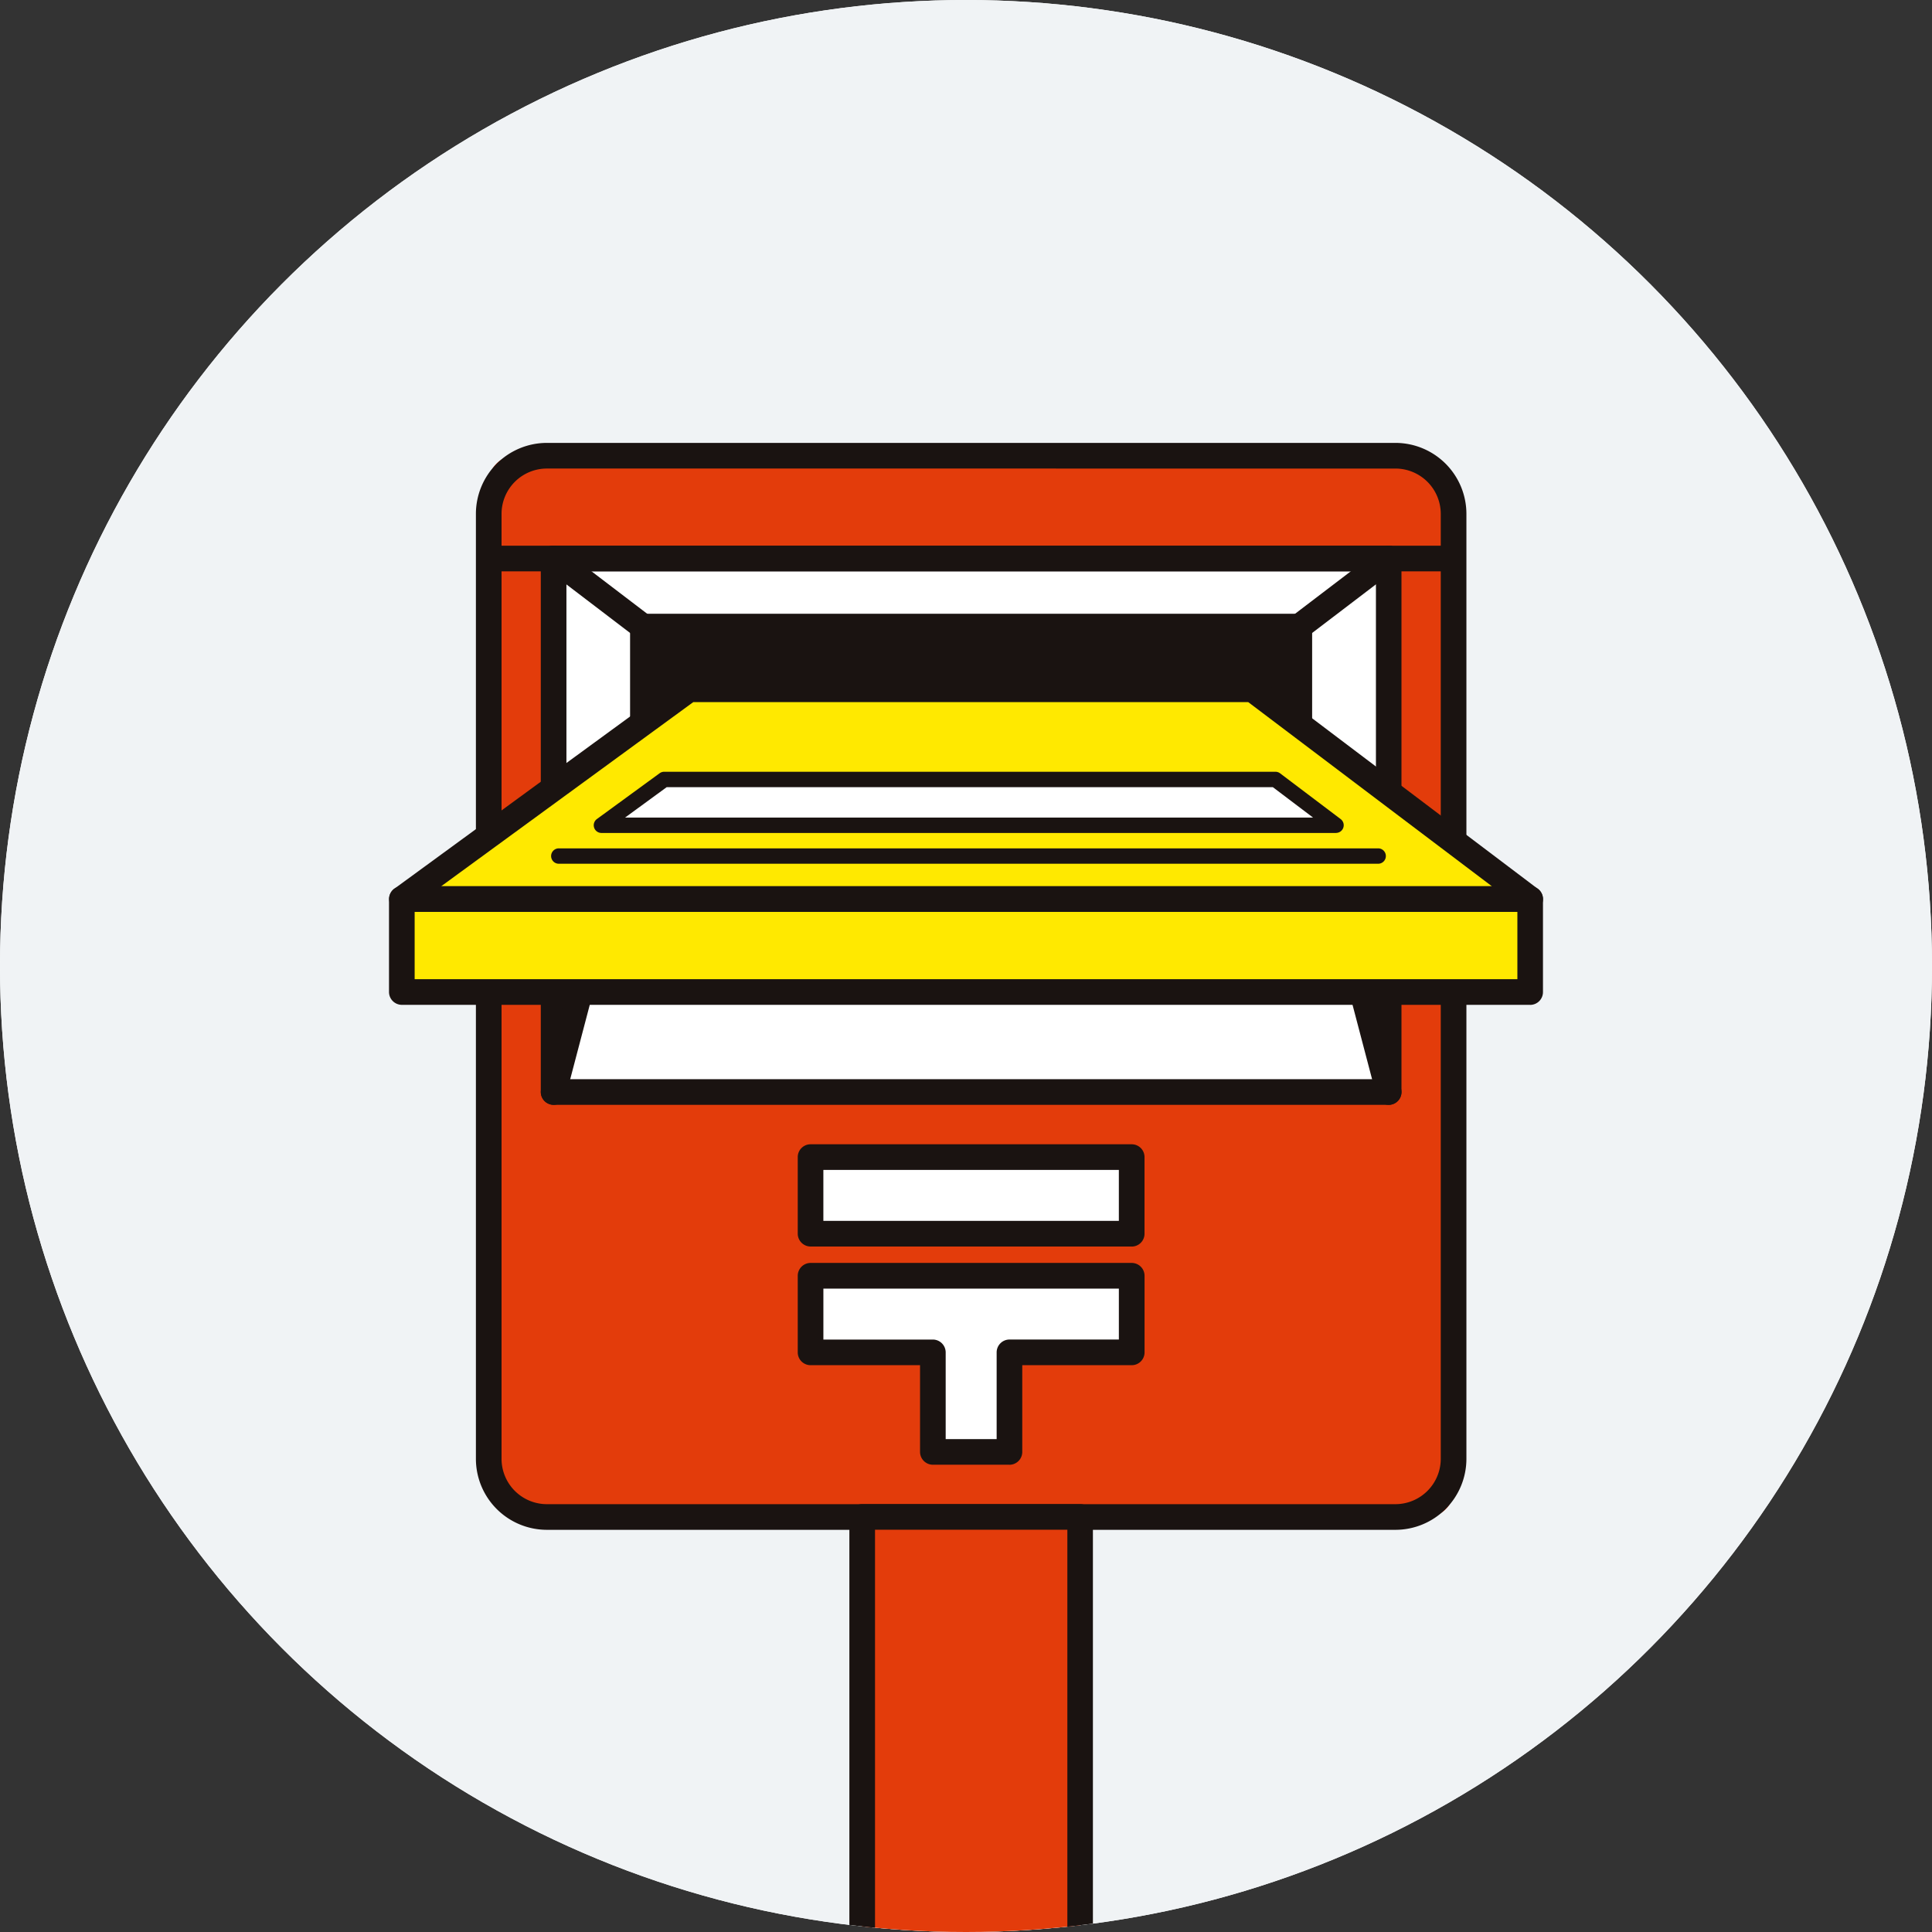
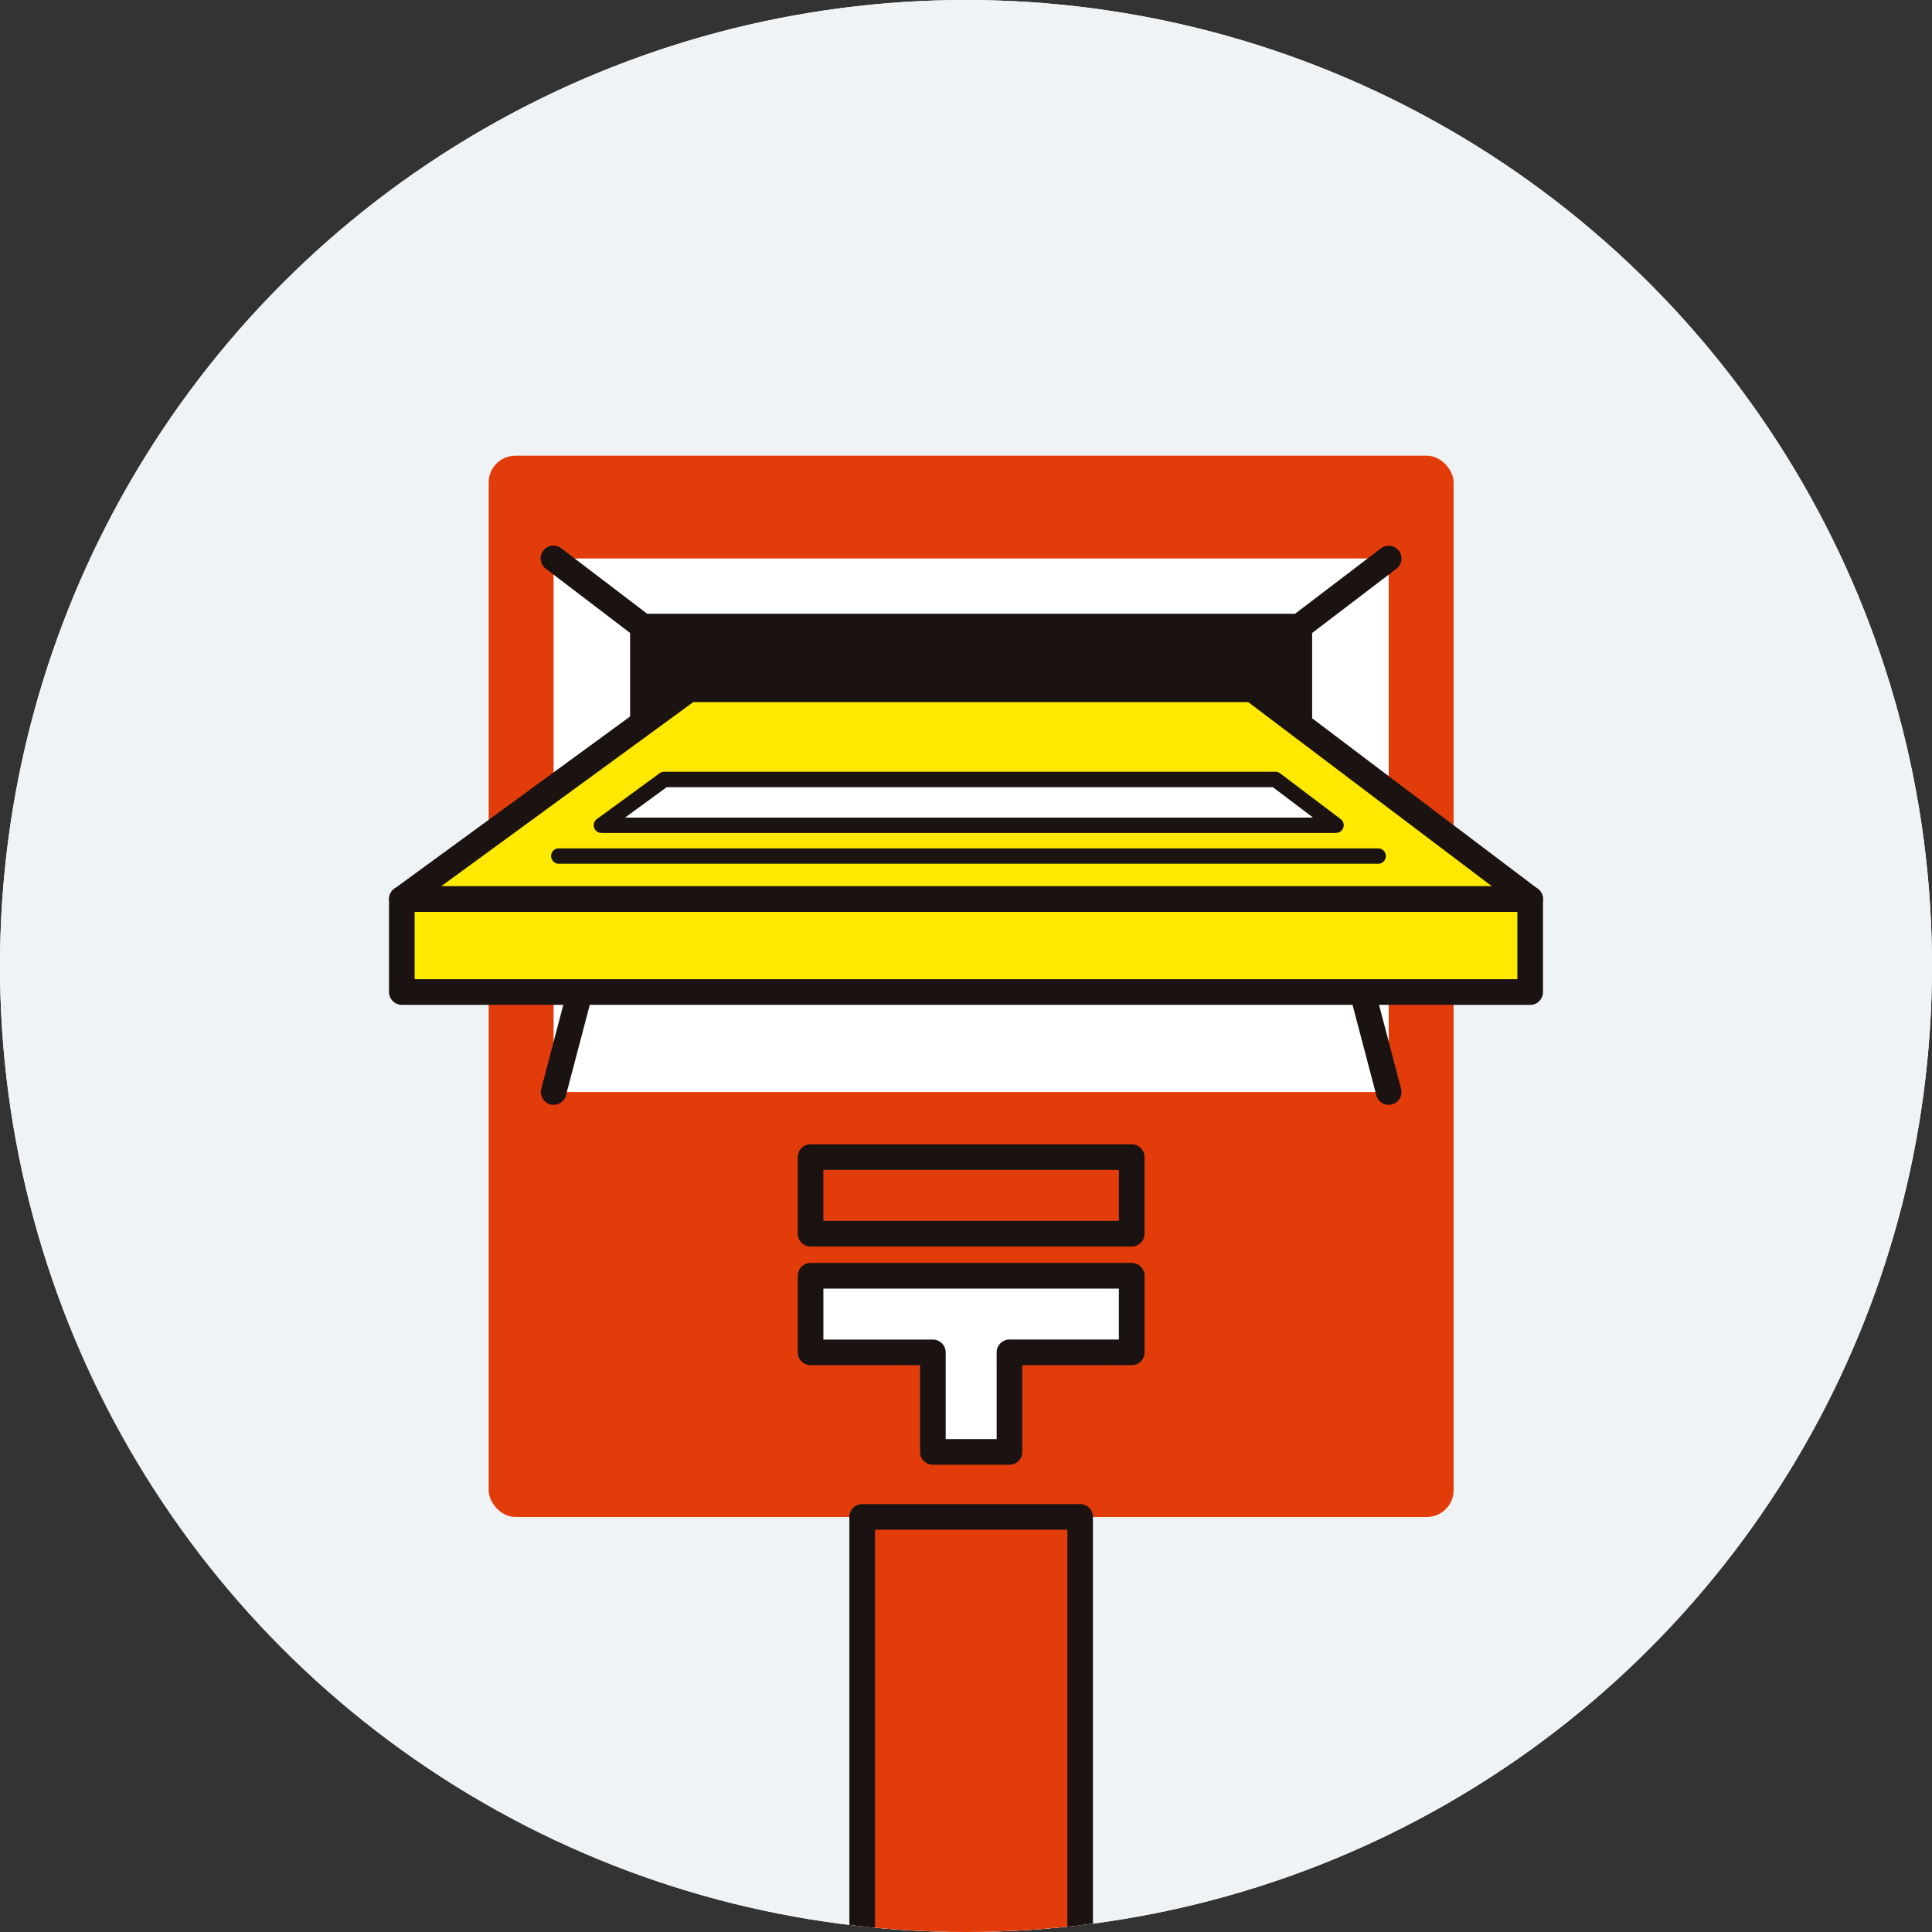
<svg xmlns="http://www.w3.org/2000/svg" width="180" height="180" viewBox="0 0 180 180">
  <rect x="0" y="0" width="180" height="180" fill="#333333" stroke="none" />
  <defs>
    <clipPath id="clip-path">
      <circle id="楕円形_174" data-name="楕円形 174" cx="90" cy="90" r="90" transform="translate(243 3949)" fill="#fff" />
    </clipPath>
    <clipPath id="clip-path-2">
      <rect id="長方形_3691" data-name="長方形 3691" width="107.515" height="151.349" fill="none" />
    </clipPath>
  </defs>
  <g id="マスクグループ_103" data-name="マスクグループ 103" transform="translate(-243 -3949)" clip-path="url(#clip-path)">
    <circle id="楕円形_172" data-name="楕円形 172" cx="90" cy="90" r="90" transform="translate(243 3949)" fill="#fff" />
    <circle id="楕円形_173" data-name="楕円形 173" cx="90" cy="90" r="90" transform="translate(243 3949)" fill="#f0f3f5" />
    <g id="グループ_3872" data-name="グループ 3872" transform="translate(279.243 3990.265)">
      <g id="グループ_3871" data-name="グループ 3871" transform="translate(0 0)" clip-path="url(#clip-path-2)">
        <rect id="長方形_3685" data-name="長方形 3685" width="89.896" height="98.876" rx="2.487" transform="translate(9.288 1.193)" fill="#e33c0b" />
-         <path id="パス_5866" data-name="パス 5866" d="M89.387,101.266H10.326a6.618,6.618,0,0,1-6.609-6.613V6.611A6.618,6.618,0,0,1,10.326,0H89.387A6.618,6.618,0,0,1,96,6.611V94.653a6.619,6.619,0,0,1-6.611,6.613M10.326,2.389A4.226,4.226,0,0,0,6.106,6.611V94.653a4.226,4.226,0,0,0,4.219,4.223H89.387a4.229,4.229,0,0,0,4.223-4.223V6.611a4.228,4.228,0,0,0-4.223-4.221Z" transform="translate(4.379 -0.001)" fill="#1a1311" />
        <rect id="長方形_3686" data-name="長方形 3686" width="77.805" height="49.706" transform="translate(15.334 10.769)" fill="#fff" />
-         <path id="パス_5867" data-name="パス 5867" d="M85.49,56.49H7.686a1.2,1.2,0,0,1-1.194-1.2V5.591A1.193,1.193,0,0,1,7.686,4.4h77.8a1.193,1.193,0,0,1,1.194,1.194v49.7a1.2,1.2,0,0,1-1.194,1.2M8.881,54.1H84.3V6.784H8.881Z" transform="translate(7.649 5.18)" fill="#1a1311" />
-         <path id="パス_5868" data-name="パス 5868" d="M94.8,6.786H4.908a1.195,1.195,0,0,1,0-2.389H94.8a1.195,1.195,0,0,1,0,2.389" transform="translate(4.379 5.18)" fill="#1a1311" />
        <rect id="長方形_3687" data-name="長方形 3687" width="61.152" height="11.675" transform="translate(23.659 17.116)" fill="#1a1311" />
-         <path id="パス_5869" data-name="パス 5869" d="M72.661,21.375H11.509a1.2,1.2,0,0,1-1.2-1.2V8.5a1.2,1.2,0,0,1,1.2-1.194H72.661A1.194,1.194,0,0,1,73.855,8.5V20.179a1.2,1.2,0,0,1-1.194,1.2M12.7,18.985H71.468V9.7H12.7Z" transform="translate(12.151 8.612)" fill="#1a1311" />
+         <path id="パス_5869" data-name="パス 5869" d="M72.661,21.375H11.509a1.2,1.2,0,0,1-1.2-1.2V8.5a1.2,1.2,0,0,1,1.2-1.194H72.661A1.194,1.194,0,0,1,73.855,8.5V20.179M12.7,18.985H71.468V9.7H12.7Z" transform="translate(12.151 8.612)" fill="#1a1311" />
        <path id="パス_5870" data-name="パス 5870" d="M7.686,46.743a1.233,1.233,0,0,1-.3-.039,1.192,1.192,0,0,1-.849-1.457l8.325-31.684a1.195,1.195,0,1,1,2.311.606L8.84,45.852a1.194,1.194,0,0,1-1.154.891" transform="translate(7.648 14.927)" fill="#1a1311" />
        <path id="パス_5871" data-name="パス 5871" d="M47.911,46.743a1.194,1.194,0,0,1-1.154-.891L38.427,14.168a1.195,1.195,0,1,1,2.311-.606l8.327,31.684a1.192,1.192,0,0,1-.849,1.457,1.233,1.233,0,0,1-.3.039" transform="translate(45.228 14.927)" fill="#1a1311" />
-         <rect id="長方形_3688" data-name="長方形 3688" width="29.92" height="7.136" transform="translate(39.277 66.539)" fill="#fff" />
        <path id="パス_5872" data-name="パス 5872" d="M48.6,39.525H18.677a1.2,1.2,0,0,1-1.194-1.2V31.194A1.194,1.194,0,0,1,18.677,30H48.6a1.192,1.192,0,0,1,1.191,1.194v7.136a1.194,1.194,0,0,1-1.191,1.2M19.87,37.136H47.4V32.387H19.87Z" transform="translate(20.598 35.345)" fill="#1a1311" />
        <path id="パス_5873" data-name="パス 5873" d="M18.032,35.626v7.136H29.423v9.273h7.136V42.761H47.951V35.626Z" transform="translate(21.245 41.973)" fill="#fff" />
        <path id="パス_5874" data-name="パス 5874" d="M37.207,53.875H30.07a1.2,1.2,0,0,1-1.194-1.2V44.6h-10.2a1.194,1.194,0,0,1-1.194-1.194V36.273a1.2,1.2,0,0,1,1.194-1.2H48.6a1.2,1.2,0,0,1,1.194,1.2v7.136A1.194,1.194,0,0,1,48.6,44.6H38.4v8.077a1.194,1.194,0,0,1-1.191,1.2m-5.944-2.389h4.748V43.409a1.2,1.2,0,0,1,1.2-1.2H47.4V37.466H19.871v4.746h10.2a1.2,1.2,0,0,1,1.194,1.2Z" transform="translate(20.599 41.326)" fill="#1a1311" />
        <rect id="長方形_3689" data-name="長方形 3689" width="20.305" height="50.085" transform="translate(44.084 100.068)" fill="#e33c0b" />
        <path id="パス_5875" data-name="パス 5875" d="M41.19,97.868H20.885a1.2,1.2,0,0,1-1.194-1.194V46.589a1.2,1.2,0,0,1,1.194-1.2H41.19a1.194,1.194,0,0,1,1.191,1.2V96.674a1.194,1.194,0,0,1-1.191,1.194M22.08,95.478H40v-47.7H22.08Z" transform="translate(23.2 53.48)" fill="#1a1311" />
        <path id="パス_5876" data-name="パス 5876" d="M27.31,10.539.549,30.088H105.674L79.806,10.539Z" transform="translate(0.646 12.416)" fill="#ffe900" />
        <path id="パス_5877" data-name="パス 5877" d="M106.32,31.929H1.195a1.2,1.2,0,0,1-.7-2.161L27.25,10.221a1.2,1.2,0,0,1,.7-.231h52.5a1.191,1.191,0,0,1,.719.242l25.868,19.549a1.194,1.194,0,0,1-.719,2.148M4.856,29.539h97.9L80.049,12.379h-51.7Z" transform="translate(0.001 11.769)" fill="#1a1311" />
        <rect id="長方形_3690" data-name="長方形 3690" width="105.123" height="8.658" transform="translate(1.196 42.501)" fill="#ffe900" />
        <path id="パス_5878" data-name="パス 5878" d="M106.321,30.012H1.2a1.2,1.2,0,0,1-1.2-1.2V20.16a1.2,1.2,0,0,1,1.2-1.2H106.321a1.194,1.194,0,0,1,1.191,1.2v8.656a1.194,1.194,0,0,1-1.191,1.2M2.389,27.622H105.128V21.353H2.389Z" transform="translate(0 22.342)" fill="#1a1311" />
        <line id="線_749" data-name="線 749" x2="8.327" y2="6.345" transform="translate(15.334 10.771)" fill="#fff" />
        <path id="パス_5879" data-name="パス 5879" d="M16.012,13.132a1.2,1.2,0,0,1-.723-.244L6.964,6.543a1.194,1.194,0,1,1,1.446-1.9l8.325,6.345a1.193,1.193,0,0,1-.723,2.143" transform="translate(7.648 5.18)" fill="#1a1311" />
        <line id="線_750" data-name="線 750" y1="6.345" x2="8.327" transform="translate(84.812 10.771)" fill="#fff" />
        <path id="パス_5880" data-name="パス 5880" d="M39.584,13.131a1.194,1.194,0,0,1-.725-2.143l8.329-6.345a1.193,1.193,0,1,1,1.444,1.9l-8.325,6.345a1.2,1.2,0,0,1-.723.244" transform="translate(45.228 5.18)" fill="#1a1311" />
        <path id="パス_5881" data-name="パス 5881" d="M9.088,18.662H77.524L71.879,14.4H14.928Z" transform="translate(10.707 16.962)" fill="#fff" />
        <path id="パス_5882" data-name="パス 5882" d="M77.911,19.766H9.475a.718.718,0,0,1-.423-1.3l5.842-4.265a.72.72,0,0,1,.423-.137H72.266a.719.719,0,0,1,.433.144l5.644,4.265a.717.717,0,0,1-.431,1.289M11.673,18.333h64.1L72.026,15.5H15.55Z" transform="translate(10.32 16.574)" fill="#1a1311" />
        <path id="パス_5883" data-name="パス 5883" d="M84,18.776H7.663a.717.717,0,1,1,0-1.433H84a.717.717,0,0,1,0,1.433" transform="translate(8.184 20.432)" fill="#1a1311" />
      </g>
    </g>
  </g>
</svg>